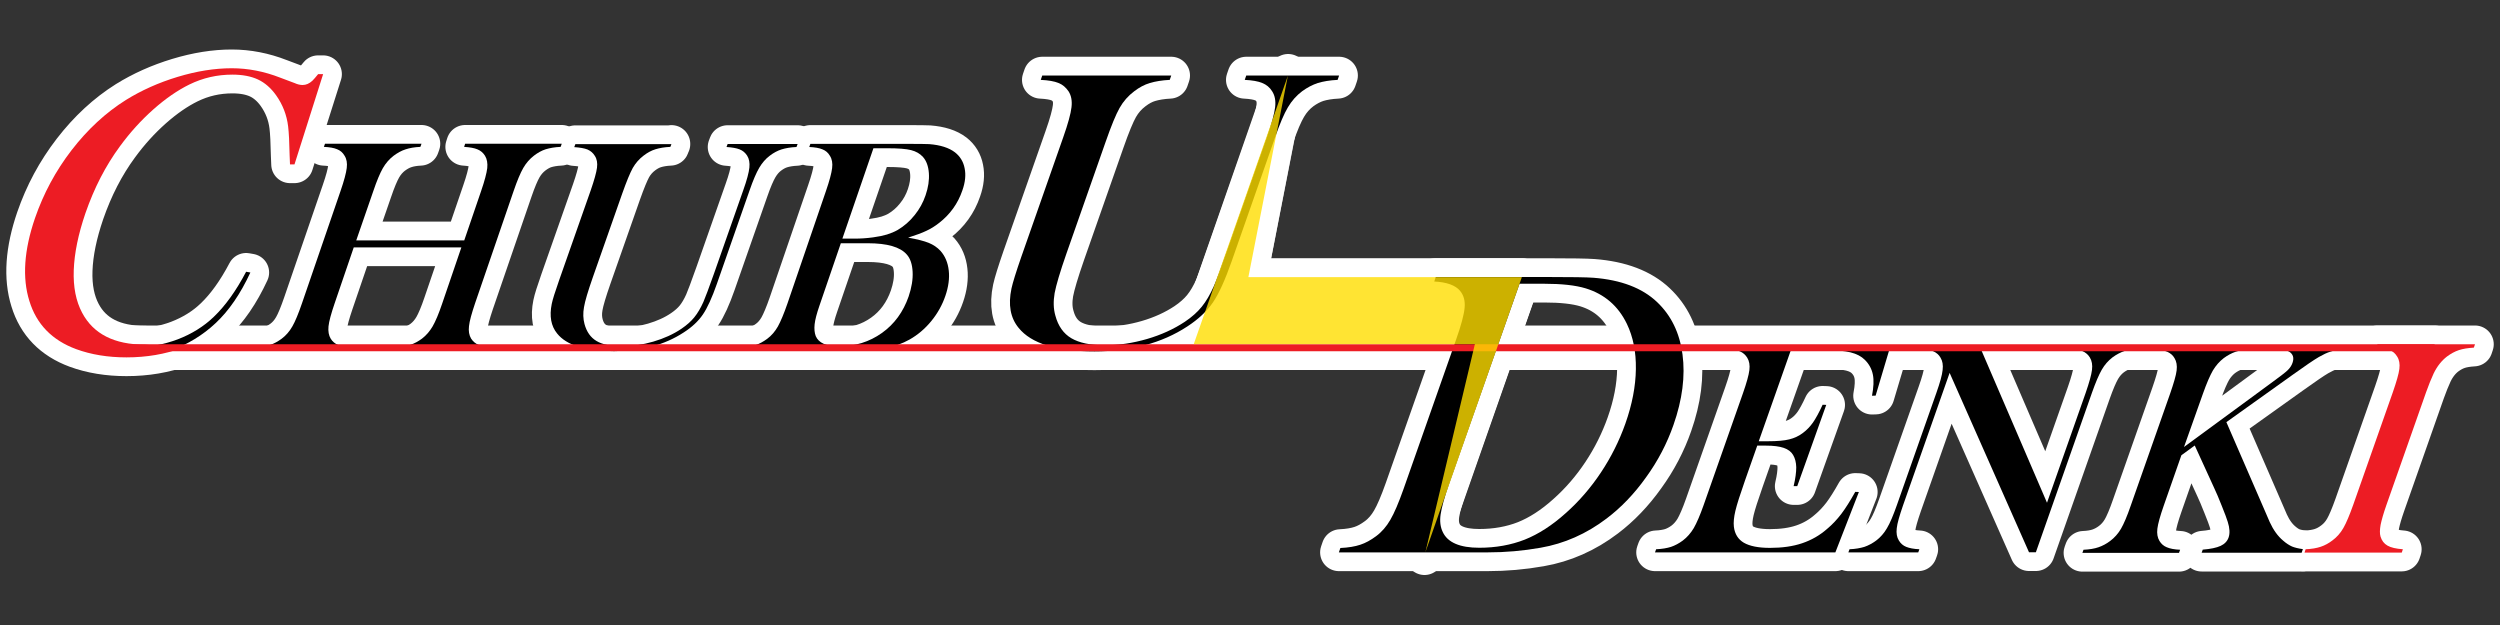
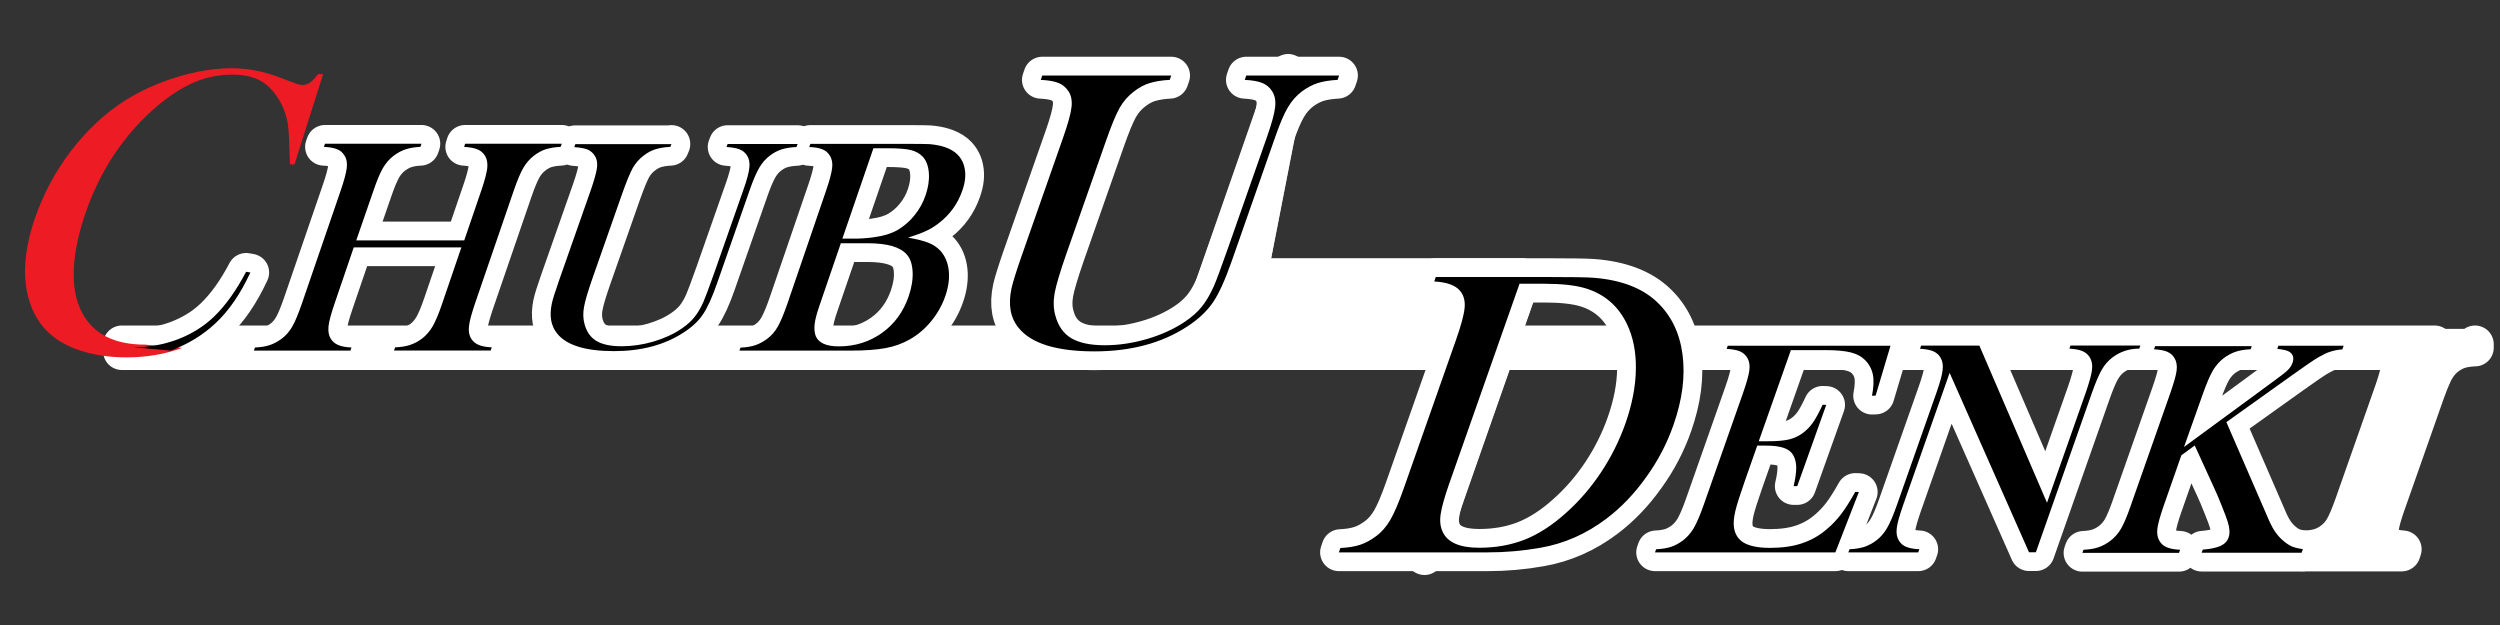
<svg xmlns="http://www.w3.org/2000/svg" id="Layer_1" x="0px" y="0px" viewBox="0 0 200 50" style="enable-background:new 0 0 200 50;" xml:space="preserve">
  <rect x="0" y="0" width="200" height="50" fill="#333333" stroke="none" />
  <style type="text/css">	.st0{fill:#FFFFFF;stroke:#FFFFFF;stroke-width:3;stroke-linecap:round;stroke-linejoin:round;stroke-miterlimit:10;}	.st1{opacity:0.8;fill:#FFFFFF;stroke:#FFFFFF;stroke-width:3;stroke-linecap:round;stroke-linejoin:round;stroke-miterlimit:10;}	.st2{fill:#FFFFFF;}	.st3{fill:#ED1C24;}	.st4{opacity:0.8;fill:#FFDD00;}</style>
  <g>
    <g>
      <polygon class="st0" points="103.05,5.82 95.5,27.51 117.99,27.53 113.96,44.5 121.78,22.17 99.87,22.17   " />
-       <path class="st0" d="M14.58,27.83c-1.38,0.51-2.87,0.76-4.46,0.76c-1.48,0-2.83-0.22-4.03-0.66c-1.92-0.71-3.17-1.99-3.74-3.85   c-0.58-1.85-0.43-4.07,0.45-6.63c0.68-1.97,1.65-3.78,2.93-5.44c1.28-1.66,2.73-3,4.34-4.01c1.24-0.77,2.62-1.39,4.14-1.85   c1.52-0.46,2.96-0.69,4.33-0.69c1.3,0,2.59,0.25,3.87,0.75l1.17,0.44c0.22,0.1,0.43,0.15,0.63,0.15c0.27,0,0.53-0.11,0.78-0.34   c0.11-0.11,0.27-0.29,0.46-0.53h0.4l-2.29,7.22h-0.36c-0.01-0.31-0.02-0.55-0.03-0.72c-0.02-1.04-0.06-1.82-0.12-2.32   c-0.11-0.91-0.43-1.74-0.97-2.5c-0.41-0.57-0.89-0.99-1.44-1.25c-0.56-0.26-1.24-0.39-2.05-0.39c-1.22,0-2.36,0.26-3.44,0.79   c-0.94,0.46-1.91,1.13-2.88,1.99c-0.98,0.87-1.87,1.85-2.68,2.96c-1.15,1.56-2.06,3.34-2.75,5.33c-0.58,1.69-0.89,3.21-0.94,4.57   c-0.05,1.36,0.18,2.49,0.67,3.41c0.9,1.7,2.58,2.55,5.03,2.55" />
      <path class="st0" d="M10.69,27.78c1.23,0,2.4-0.21,3.52-0.63c1.12-0.43,2.09-1.03,2.89-1.8c0.93-0.89,1.79-2.09,2.59-3.61   l0.34,0.06c-0.79,1.7-1.71,3.05-2.78,4.05c-1.02,0.96-2.22,1.69-3.6,2.2" />
      <path class="st0" d="M28.5,19.23h8.64l1.34-3.92c0.29-0.84,0.45-1.46,0.5-1.86c0.04-0.4-0.02-0.73-0.18-0.99   c-0.15-0.24-0.35-0.41-0.6-0.51c-0.25-0.11-0.61-0.17-1.07-0.2l0.08-0.25h7.73l-0.09,0.25c-0.47,0.02-0.86,0.09-1.19,0.19   c-0.32,0.1-0.64,0.28-0.94,0.51c-0.34,0.26-0.63,0.59-0.86,0.99c-0.23,0.4-0.49,1.02-0.77,1.84l-3.08,8.97   c-0.28,0.83-0.45,1.44-0.49,1.84c-0.05,0.4,0.01,0.73,0.17,1c0.15,0.23,0.35,0.4,0.6,0.5c0.25,0.11,0.6,0.18,1.05,0.2l-0.09,0.25   h-7.73l0.09-0.25c0.48-0.02,0.88-0.09,1.21-0.2c0.33-0.11,0.64-0.28,0.94-0.5c0.34-0.26,0.62-0.59,0.85-0.98   c0.23-0.4,0.49-1.01,0.77-1.84l1.53-4.48H28.3l-1.53,4.48c-0.28,0.82-0.45,1.44-0.49,1.84c-0.04,0.4,0.02,0.73,0.18,0.99   c0.14,0.23,0.34,0.39,0.59,0.5c0.25,0.11,0.61,0.18,1.07,0.2l-0.09,0.25h-7.72l0.09-0.25c0.48-0.02,0.88-0.09,1.2-0.2   c0.32-0.11,0.63-0.28,0.93-0.5c0.35-0.26,0.63-0.59,0.86-0.99c0.23-0.4,0.48-1.01,0.77-1.85l3.08-8.97   c0.29-0.84,0.45-1.45,0.5-1.85c0.05-0.4-0.01-0.73-0.18-0.99c-0.14-0.24-0.33-0.41-0.59-0.51c-0.25-0.11-0.61-0.17-1.06-0.19   l0.09-0.25h7.72l-0.09,0.25c-0.47,0.02-0.87,0.09-1.19,0.2c-0.32,0.1-0.64,0.28-0.95,0.51c-0.34,0.26-0.63,0.59-0.86,0.99   c-0.23,0.4-0.49,1.02-0.77,1.85L28.5,19.23z" />
      <path class="st0" d="M53.72,11.51l-0.09,0.24c-0.47,0.02-0.87,0.09-1.19,0.19c-0.33,0.1-0.64,0.27-0.94,0.5   c-0.36,0.27-0.65,0.6-0.88,1c-0.22,0.4-0.5,1.08-0.84,2.04l-2.36,6.72c-0.38,1.09-0.62,1.88-0.7,2.37   c-0.09,0.49-0.07,0.94,0.04,1.35c0.17,0.63,0.49,1.08,0.96,1.36c0.47,0.28,1.14,0.42,2,0.42c0.84,0,1.69-0.12,2.54-0.37   c0.85-0.25,1.61-0.59,2.27-1.04c0.41-0.28,0.75-0.58,1.01-0.9c0.26-0.32,0.51-0.74,0.73-1.23c0.14-0.32,0.43-1.09,0.86-2.3   l2.33-6.64c0.29-0.81,0.45-1.42,0.49-1.81c0.04-0.39-0.02-0.71-0.18-0.96c-0.15-0.23-0.34-0.4-0.6-0.5   c-0.25-0.1-0.6-0.16-1.05-0.19l0.09-0.24h5.6l-0.09,0.24c-0.47,0.02-0.86,0.09-1.19,0.19c-0.32,0.1-0.64,0.27-0.94,0.5   c-0.34,0.25-0.62,0.58-0.85,0.97c-0.23,0.39-0.49,0.99-0.77,1.8l-2.62,7.49c-0.39,1.11-0.76,1.92-1.12,2.45   c-0.36,0.53-0.87,1.01-1.54,1.44c-1.53,1-3.39,1.49-5.57,1.49c-2.28,0-3.8-0.47-4.55-1.41c-0.49-0.6-0.63-1.39-0.43-2.37   c0.07-0.35,0.27-0.98,0.59-1.89l2.53-7.2c0.28-0.81,0.45-1.42,0.5-1.8c0.05-0.39-0.01-0.71-0.18-0.96   c-0.14-0.23-0.33-0.39-0.58-0.5c-0.25-0.1-0.61-0.16-1.06-0.19l0.09-0.24H53.72z" />
      <path class="st0" d="M59.15,28.06l0.09-0.25c0.48-0.02,0.88-0.09,1.2-0.2c0.32-0.11,0.63-0.28,0.93-0.5   c0.35-0.26,0.63-0.59,0.86-0.99c0.22-0.4,0.48-1.01,0.77-1.85l3.07-8.97c0.29-0.84,0.45-1.45,0.5-1.85   c0.05-0.4-0.01-0.73-0.18-0.99c-0.14-0.24-0.33-0.41-0.59-0.51c-0.25-0.11-0.61-0.17-1.06-0.19l0.09-0.25h7.94   c0.8,0,1.33,0.01,1.57,0.02c0.89,0.07,1.58,0.29,2.06,0.66c0.41,0.32,0.67,0.75,0.77,1.27c0.11,0.53,0.05,1.12-0.18,1.77   c-0.36,1.06-0.99,1.93-1.87,2.61c-0.32,0.25-0.65,0.46-1,0.62c-0.35,0.17-0.84,0.35-1.47,0.55c0.73,0.13,1.28,0.27,1.65,0.42   c0.37,0.15,0.69,0.37,0.94,0.64c0.37,0.42,0.59,0.94,0.66,1.57c0.07,0.62-0.02,1.3-0.27,2.03c-0.25,0.73-0.63,1.41-1.13,2.02   c-0.5,0.61-1.08,1.1-1.73,1.47c-0.59,0.33-1.23,0.56-1.93,0.69c-0.7,0.13-1.65,0.2-2.84,0.2H59.15z M67.27,19.45l-1.72,5.02   c-0.21,0.61-0.34,1.1-0.38,1.47c-0.04,0.37-0.01,0.69,0.09,0.95c0.23,0.54,0.84,0.82,1.84,0.82c1.3,0,2.45-0.36,3.45-1.07   c1-0.71,1.71-1.69,2.14-2.92c0.24-0.71,0.35-1.36,0.32-1.97c-0.03-0.6-0.18-1.07-0.47-1.39c-0.52-0.6-1.56-0.9-3.11-0.9H67.27z    M69.87,11.87l-2.48,7.22h0.98c0.46,0,0.95-0.03,1.47-0.1c0.45-0.06,0.82-0.14,1.12-0.23c0.29-0.09,0.58-0.21,0.85-0.36   c0.52-0.31,0.97-0.7,1.36-1.19c0.39-0.48,0.68-1.01,0.88-1.6c0.21-0.62,0.3-1.2,0.26-1.76c-0.04-0.55-0.2-0.99-0.47-1.29   c-0.24-0.27-0.56-0.45-0.95-0.55c-0.39-0.1-1.02-0.15-1.89-0.15H69.87z" />
      <path class="st0" d="M93.7,6.04l-0.12,0.35c-0.62,0.03-1.15,0.12-1.59,0.25C91.55,6.77,91.13,7,90.74,7.3   c-0.48,0.36-0.87,0.8-1.17,1.33c-0.3,0.53-0.67,1.43-1.12,2.72l-3.14,8.95c-0.51,1.46-0.82,2.51-0.94,3.15   c-0.11,0.65-0.1,1.25,0.06,1.8c0.22,0.83,0.65,1.44,1.28,1.81c0.63,0.37,1.52,0.56,2.67,0.56c1.12,0,2.24-0.17,3.38-0.5   c1.13-0.33,2.14-0.79,3.03-1.38c0.55-0.37,1-0.77,1.35-1.2c0.35-0.43,0.67-0.98,0.97-1.65c0.19-0.43,0.57-1.45,1.14-3.07l3.1-8.84   c0.38-1.08,0.6-1.88,0.66-2.4c0.06-0.52-0.02-0.94-0.24-1.28c-0.19-0.31-0.46-0.53-0.79-0.66c-0.33-0.14-0.8-0.22-1.4-0.25   l0.12-0.35h7.43l-0.12,0.35c-0.63,0.03-1.15,0.12-1.58,0.25c-0.43,0.14-0.85,0.36-1.26,0.66c-0.45,0.34-0.83,0.76-1.14,1.29   c-0.31,0.52-0.65,1.32-1.02,2.39l-3.49,9.96c-0.52,1.47-1.01,2.56-1.49,3.26c-0.48,0.7-1.16,1.34-2.05,1.92   c-2.03,1.33-4.51,1.99-7.42,1.99c-3.04,0-5.06-0.63-6.07-1.88c-0.66-0.8-0.85-1.85-0.57-3.16c0.1-0.46,0.36-1.3,0.78-2.51   l3.36-9.58c0.38-1.08,0.6-1.88,0.66-2.4c0.06-0.52-0.02-0.94-0.24-1.28C85.27,7,85.02,6.77,84.68,6.64   c-0.33-0.14-0.81-0.22-1.42-0.25l0.12-0.35H93.7z" />
      <path class="st0" d="M107.23,43.84c0.64-0.03,1.17-0.12,1.59-0.26c0.43-0.14,0.84-0.37,1.26-0.68c0.46-0.34,0.84-0.78,1.15-1.32   c0.31-0.53,0.66-1.35,1.05-2.45l4.19-11.91c0.42-1.18,0.65-2.05,0.7-2.6c0.05-0.55-0.07-1-0.37-1.36   c-0.37-0.44-1.06-0.69-2.06-0.74l0.12-0.36h8.88c1.97,0,3.21,0.02,3.73,0.06c2.21,0.17,3.91,0.82,5.09,1.94   c1.13,1.07,1.81,2.46,2.04,4.19c0.23,1.73-0.01,3.61-0.72,5.64c-0.52,1.49-1.25,2.89-2.2,4.2c-0.94,1.32-1.99,2.41-3.15,3.29   c-1.62,1.23-3.39,2.01-5.29,2.34c-1.42,0.25-2.82,0.37-4.21,0.37h-11.92L107.23,43.84z M121.57,22.68l-5.65,16.06   c-0.37,1.06-0.59,1.86-0.67,2.41c-0.08,0.55-0.02,1.02,0.17,1.41c0.39,0.84,1.37,1.26,2.92,1.26c1.33,0,2.54-0.22,3.64-0.65   c1.1-0.44,2.19-1.14,3.28-2.12c1.07-0.95,2.01-2.04,2.82-3.26c0.81-1.22,1.46-2.52,1.95-3.9c0.54-1.53,0.82-2.98,0.84-4.36   c0.02-1.38-0.22-2.58-0.72-3.62c-0.69-1.43-1.79-2.38-3.29-2.84c-0.82-0.25-1.93-0.37-3.33-0.37H121.57z" />
      <path class="st0" d="M151.24,27.66l-1.19,3.99l-0.29,0.01c0.13-0.68,0.16-1.24,0.07-1.69c-0.09-0.45-0.3-0.84-0.64-1.18   c-0.28-0.28-0.66-0.48-1.14-0.6c-0.48-0.12-1.14-0.18-2-0.18h-2.78l-2.57,7.29h0.73c0.74,0,1.31-0.05,1.71-0.15   c0.41-0.1,0.77-0.27,1.1-0.52c0.31-0.23,0.57-0.51,0.8-0.83c0.22-0.32,0.48-0.79,0.77-1.42l0.29,0.01l-2.32,6.5h-0.29   c0.15-0.62,0.21-1.13,0.21-1.51c-0.01-0.38-0.09-0.71-0.25-0.98c-0.15-0.26-0.4-0.45-0.75-0.57c-0.35-0.12-0.82-0.18-1.42-0.18   h-0.7l-0.98,2.79c-0.39,1.11-0.65,1.92-0.77,2.43c-0.12,0.51-0.16,0.93-0.12,1.27c0.07,0.58,0.34,1.01,0.8,1.28   c0.47,0.27,1.16,0.41,2.09,0.41c0.97,0,1.83-0.12,2.57-0.37c0.74-0.25,1.41-0.63,2-1.15c0.42-0.35,0.79-0.75,1.13-1.19   c0.34-0.45,0.71-1.04,1.12-1.77l0.29,0.01l-1.88,4.83h-14.43l0.09-0.25c0.47-0.02,0.87-0.09,1.19-0.19   c0.32-0.11,0.64-0.28,0.95-0.51c0.34-0.26,0.63-0.59,0.87-0.99c0.23-0.4,0.5-1.02,0.79-1.84l3.15-8.96   c0.29-0.83,0.46-1.44,0.51-1.84c0.05-0.4-0.01-0.73-0.17-0.99c-0.14-0.23-0.33-0.4-0.58-0.51c-0.25-0.11-0.61-0.17-1.07-0.2   l0.09-0.25H151.24z" />
      <path class="st0" d="M155.97,29.83l-3.72,10.58c-0.29,0.84-0.47,1.45-0.51,1.85c-0.05,0.4,0.01,0.73,0.17,0.98   c0.14,0.24,0.34,0.41,0.59,0.51c0.25,0.1,0.6,0.17,1.05,0.19l-0.09,0.25h-5.59l0.09-0.25c0.47-0.02,0.86-0.09,1.19-0.19   c0.32-0.11,0.64-0.28,0.95-0.51c0.34-0.26,0.63-0.59,0.86-0.99c0.24-0.4,0.5-1.02,0.79-1.84l3.16-8.98   c0.29-0.82,0.46-1.43,0.5-1.83c0.05-0.4-0.01-0.73-0.17-0.99c-0.13-0.23-0.33-0.4-0.58-0.51c-0.25-0.11-0.6-0.17-1.06-0.2   l0.09-0.25h4.66l5.41,12.57l3.09-8.78c0.29-0.84,0.46-1.45,0.51-1.85c0.05-0.4-0.01-0.72-0.17-0.99c-0.14-0.23-0.34-0.4-0.59-0.51   c-0.25-0.11-0.6-0.17-1.05-0.2l0.09-0.25h5.59l-0.09,0.25c-0.81,0-1.52,0.24-2.14,0.7c-0.34,0.26-0.63,0.59-0.86,0.99   c-0.23,0.4-0.49,1.01-0.78,1.83l-4.49,12.77h-0.55L155.97,29.83z" />
      <path class="st0" d="M174.72,35.76l6.96-5.11c0.69-0.5,1.13-0.84,1.32-1.02c0.19-0.18,0.33-0.39,0.4-0.6   c0.14-0.4,0.05-0.7-0.27-0.9c-0.17-0.1-0.48-0.17-0.95-0.22l0.09-0.25h5.22l-0.1,0.29c-0.36,0.03-0.68,0.09-0.95,0.18   c-0.27,0.08-0.58,0.23-0.93,0.43c-0.4,0.23-1.1,0.71-2.12,1.44l-5.28,3.77l3.09,7.12l0.38,0.88c0.29,0.63,0.64,1.12,1.07,1.48   c0.25,0.22,0.49,0.37,0.71,0.47c0.22,0.09,0.51,0.16,0.87,0.21l-0.1,0.29h-8l0.09-0.25c0.63-0.05,1.1-0.15,1.43-0.3   c0.32-0.15,0.54-0.38,0.64-0.68c0.11-0.32,0.09-0.74-0.07-1.24c-0.07-0.24-0.23-0.66-0.47-1.26c-0.24-0.6-0.44-1.09-0.62-1.46   l-1.55-3.39l-1.07,0.78l-1.41,4.03c-0.29,0.83-0.46,1.44-0.51,1.84c-0.05,0.4,0.01,0.73,0.17,0.99c0.14,0.23,0.33,0.4,0.58,0.5   c0.25,0.11,0.61,0.18,1.07,0.2l-0.09,0.25h-7.73l0.09-0.25c0.48-0.02,0.88-0.09,1.2-0.2c0.32-0.11,0.64-0.28,0.93-0.5   c0.35-0.26,0.64-0.59,0.87-0.98c0.23-0.4,0.49-1.01,0.78-1.85l3.15-8.96c0.29-0.84,0.47-1.45,0.52-1.85   c0.05-0.4-0.01-0.73-0.17-0.99c-0.13-0.23-0.33-0.4-0.58-0.51c-0.25-0.11-0.61-0.17-1.06-0.2l0.09-0.25h7.73l-0.09,0.25   c-0.47,0.02-0.87,0.09-1.2,0.2c-0.32,0.11-0.64,0.28-0.95,0.51c-0.34,0.26-0.63,0.59-0.87,0.99c-0.23,0.4-0.5,1.02-0.79,1.84   L174.72,35.76z" />
-       <path class="st0" d="M198,27.54l-0.09,0.27c-0.48,0.03-0.87,0.09-1.2,0.2c-0.33,0.11-0.64,0.28-0.95,0.51   c-0.43,0.33-0.79,0.78-1.07,1.36c-0.2,0.43-0.4,0.93-0.6,1.49l-3.17,9.01c-0.24,0.68-0.39,1.21-0.47,1.6   c-0.07,0.39-0.08,0.7-0.01,0.94c0.1,0.33,0.28,0.57,0.56,0.73c0.28,0.16,0.69,0.25,1.23,0.29l-0.09,0.27h-7.78l0.09-0.27   c0.48-0.02,0.88-0.09,1.21-0.2c0.33-0.11,0.64-0.28,0.94-0.51c0.35-0.26,0.64-0.59,0.87-0.99c0.23-0.4,0.49-1.02,0.79-1.86   l3.17-9.01c0.29-0.84,0.47-1.46,0.52-1.86c0.05-0.4-0.01-0.73-0.18-0.99c-0.14-0.23-0.33-0.41-0.59-0.51   c-0.25-0.11-0.61-0.17-1.07-0.2l0.09-0.27H198z" />
+       <path class="st0" d="M198,27.54l-0.09,0.27c-0.48,0.03-0.87,0.09-1.2,0.2c-0.33,0.11-0.64,0.28-0.95,0.51   c-0.43,0.33-0.79,0.78-1.07,1.36c-0.2,0.43-0.4,0.93-0.6,1.49l-3.17,9.01c-0.24,0.68-0.39,1.21-0.47,1.6   c-0.07,0.39-0.08,0.7-0.01,0.94c0.1,0.33,0.28,0.57,0.56,0.73c0.28,0.16,0.69,0.25,1.23,0.29l-0.09,0.27h-7.78l0.09-0.27   c0.48-0.02,0.88-0.09,1.21-0.2c0.33-0.11,0.64-0.28,0.94-0.51c0.35-0.26,0.64-0.59,0.87-0.99c0.23-0.4,0.49-1.02,0.79-1.86   l3.17-9.01c0.29-0.84,0.47-1.46,0.52-1.86c0.05-0.4-0.01-0.73-0.18-0.99c-0.14-0.23-0.33-0.41-0.59-0.51   c-0.25-0.11-0.61-0.17-1.07-0.2H198z" />
      <line class="st0" x1="9.75" y1="27.86" x2="194.77" y2="27.86" />
      <rect x="9.75" y="27.54" class="st0" width="185.02" height="0.56" />
      <polygon class="st1" points="103.03,6.06 95.5,27.53 117.99,27.53 114.03,44.18 121.75,22.17 99.87,22.17   " />
    </g>
    <g>
-       <polygon class="st2" points="103.05,5.82 95.5,27.51 117.99,27.53 113.96,44.5 121.78,22.17 99.87,22.17   " />
      <path class="st3" d="M14.58,27.83c-1.38,0.51-2.87,0.76-4.46,0.76c-1.48,0-2.83-0.22-4.03-0.66c-1.92-0.71-3.17-1.99-3.74-3.85   c-0.58-1.85-0.43-4.07,0.45-6.63c0.68-1.97,1.65-3.78,2.93-5.44c1.28-1.66,2.73-3,4.34-4.01c1.24-0.77,2.62-1.39,4.14-1.85   c1.52-0.46,2.96-0.69,4.33-0.69c1.3,0,2.59,0.25,3.87,0.75l1.17,0.44c0.22,0.1,0.43,0.15,0.63,0.15c0.27,0,0.53-0.11,0.78-0.34   c0.11-0.11,0.27-0.29,0.46-0.53h0.4l-2.29,7.22h-0.36c-0.01-0.31-0.02-0.55-0.03-0.72c-0.02-1.04-0.06-1.82-0.12-2.32   c-0.11-0.91-0.43-1.74-0.97-2.5c-0.41-0.57-0.89-0.99-1.44-1.25c-0.56-0.26-1.24-0.39-2.05-0.39c-1.22,0-2.36,0.26-3.44,0.79   c-0.94,0.46-1.91,1.13-2.88,1.99c-0.98,0.87-1.87,1.85-2.68,2.96c-1.15,1.56-2.06,3.34-2.75,5.33c-0.58,1.69-0.89,3.21-0.94,4.57   c-0.05,1.36,0.18,2.49,0.67,3.41c0.9,1.7,2.58,2.55,5.03,2.55" />
      <path d="M10.69,27.78c1.23,0,2.4-0.21,3.52-0.63c1.12-0.43,2.09-1.03,2.89-1.8c0.93-0.89,1.79-2.09,2.59-3.61l0.34,0.06   c-0.79,1.7-1.71,3.05-2.78,4.05c-1.02,0.96-2.22,1.69-3.6,2.2" />
      <path d="M28.5,19.23h8.64l1.34-3.92c0.29-0.84,0.45-1.46,0.5-1.86c0.04-0.4-0.02-0.73-0.18-0.99c-0.15-0.24-0.35-0.41-0.6-0.51   c-0.25-0.11-0.61-0.17-1.07-0.2l0.08-0.25h7.73l-0.09,0.25c-0.47,0.02-0.86,0.09-1.19,0.19c-0.32,0.1-0.64,0.28-0.94,0.51   c-0.34,0.26-0.63,0.59-0.86,0.99c-0.23,0.4-0.49,1.02-0.77,1.84l-3.08,8.97c-0.28,0.83-0.45,1.44-0.49,1.84   c-0.05,0.4,0.01,0.73,0.17,1c0.15,0.23,0.35,0.4,0.6,0.5c0.25,0.11,0.6,0.18,1.05,0.2l-0.09,0.25h-7.73l0.09-0.25   c0.48-0.02,0.88-0.09,1.21-0.2c0.33-0.11,0.64-0.28,0.94-0.5c0.34-0.26,0.62-0.59,0.85-0.98c0.23-0.4,0.49-1.01,0.77-1.84   l1.53-4.48H28.3l-1.53,4.48c-0.28,0.82-0.45,1.44-0.49,1.84c-0.04,0.4,0.02,0.73,0.18,0.99c0.14,0.23,0.34,0.39,0.59,0.5   c0.25,0.11,0.61,0.18,1.07,0.2l-0.09,0.25h-7.72l0.09-0.25c0.48-0.02,0.88-0.09,1.2-0.2c0.32-0.11,0.63-0.28,0.93-0.5   c0.35-0.26,0.63-0.59,0.86-0.99c0.23-0.4,0.48-1.01,0.77-1.85l3.08-8.97c0.29-0.84,0.45-1.45,0.5-1.85   c0.05-0.4-0.01-0.73-0.18-0.99c-0.14-0.24-0.33-0.41-0.59-0.51c-0.25-0.11-0.61-0.17-1.06-0.19l0.09-0.25h7.72l-0.09,0.25   c-0.47,0.02-0.87,0.09-1.19,0.2c-0.32,0.1-0.64,0.28-0.95,0.51c-0.34,0.26-0.63,0.59-0.86,0.99c-0.23,0.4-0.49,1.02-0.77,1.85   L28.5,19.23z" />
      <path d="M53.72,11.51l-0.09,0.24c-0.47,0.02-0.87,0.09-1.19,0.19c-0.33,0.1-0.64,0.27-0.94,0.5c-0.36,0.27-0.65,0.6-0.88,1   c-0.22,0.4-0.5,1.08-0.84,2.04l-2.36,6.72c-0.38,1.09-0.62,1.88-0.7,2.37c-0.09,0.49-0.07,0.94,0.04,1.35   c0.17,0.63,0.49,1.08,0.96,1.36c0.47,0.28,1.14,0.42,2,0.42c0.84,0,1.69-0.12,2.54-0.37c0.85-0.25,1.61-0.59,2.27-1.04   c0.41-0.28,0.75-0.58,1.01-0.9c0.26-0.32,0.51-0.74,0.73-1.23c0.14-0.32,0.43-1.09,0.86-2.3l2.33-6.64   c0.29-0.81,0.45-1.42,0.49-1.81c0.04-0.39-0.02-0.71-0.18-0.96c-0.15-0.23-0.34-0.4-0.6-0.5c-0.25-0.1-0.6-0.16-1.05-0.19   l0.09-0.24h5.6l-0.09,0.24c-0.47,0.02-0.86,0.09-1.19,0.19c-0.32,0.1-0.64,0.27-0.94,0.5c-0.34,0.25-0.62,0.58-0.85,0.97   c-0.23,0.39-0.49,0.99-0.77,1.8l-2.62,7.49c-0.39,1.11-0.76,1.92-1.12,2.45c-0.36,0.53-0.87,1.01-1.54,1.44   c-1.53,1-3.39,1.49-5.57,1.49c-2.28,0-3.8-0.47-4.55-1.41c-0.49-0.6-0.63-1.39-0.43-2.37c0.07-0.35,0.27-0.98,0.59-1.89l2.53-7.2   c0.28-0.81,0.45-1.42,0.5-1.8c0.05-0.39-0.01-0.71-0.18-0.96c-0.14-0.23-0.33-0.39-0.58-0.5c-0.25-0.1-0.61-0.16-1.06-0.19   l0.09-0.24H53.72z" />
      <path d="M59.15,28.06l0.09-0.25c0.48-0.02,0.88-0.09,1.2-0.2c0.32-0.11,0.63-0.28,0.93-0.5c0.35-0.26,0.63-0.59,0.86-0.99   c0.22-0.4,0.48-1.01,0.77-1.85l3.07-8.97c0.29-0.84,0.45-1.45,0.5-1.85c0.05-0.4-0.01-0.73-0.18-0.99   c-0.14-0.24-0.33-0.41-0.59-0.51c-0.25-0.11-0.61-0.17-1.06-0.19l0.09-0.25h7.94c0.8,0,1.33,0.01,1.57,0.02   c0.89,0.07,1.58,0.29,2.06,0.66c0.41,0.32,0.67,0.75,0.77,1.27c0.11,0.53,0.05,1.12-0.18,1.77c-0.36,1.06-0.99,1.93-1.87,2.61   c-0.32,0.25-0.65,0.46-1,0.62c-0.35,0.17-0.84,0.35-1.47,0.55c0.73,0.13,1.28,0.27,1.65,0.42c0.37,0.15,0.69,0.37,0.94,0.64   c0.37,0.42,0.59,0.94,0.66,1.57c0.07,0.62-0.02,1.3-0.27,2.03c-0.25,0.73-0.63,1.41-1.13,2.02c-0.5,0.61-1.08,1.1-1.73,1.47   c-0.59,0.33-1.23,0.56-1.93,0.69c-0.7,0.13-1.65,0.2-2.84,0.2H59.15z M67.27,19.45l-1.72,5.02c-0.21,0.61-0.34,1.1-0.38,1.47   c-0.04,0.37-0.01,0.69,0.09,0.95c0.23,0.54,0.84,0.82,1.84,0.82c1.3,0,2.45-0.36,3.45-1.07c1-0.71,1.71-1.69,2.14-2.92   c0.24-0.71,0.35-1.36,0.32-1.97c-0.03-0.6-0.18-1.07-0.47-1.39c-0.52-0.6-1.56-0.9-3.11-0.9H67.27z M69.87,11.87l-2.48,7.22h0.98   c0.46,0,0.95-0.03,1.47-0.1c0.45-0.06,0.82-0.14,1.12-0.23c0.29-0.09,0.58-0.21,0.85-0.36c0.52-0.31,0.97-0.7,1.36-1.19   c0.39-0.48,0.68-1.01,0.88-1.6c0.21-0.62,0.3-1.2,0.26-1.76c-0.04-0.55-0.2-0.99-0.47-1.29c-0.24-0.27-0.56-0.45-0.95-0.55   c-0.39-0.1-1.02-0.15-1.89-0.15H69.87z" />
      <path d="M93.7,6.04l-0.12,0.35c-0.62,0.03-1.15,0.12-1.59,0.25C91.55,6.77,91.13,7,90.74,7.3c-0.48,0.36-0.87,0.8-1.17,1.33   c-0.3,0.53-0.67,1.43-1.12,2.72l-3.14,8.95c-0.51,1.46-0.82,2.51-0.94,3.15c-0.11,0.65-0.1,1.25,0.06,1.8   c0.22,0.83,0.65,1.44,1.28,1.81c0.63,0.37,1.52,0.56,2.67,0.56c1.12,0,2.24-0.17,3.38-0.5c1.13-0.33,2.14-0.79,3.03-1.38   c0.55-0.37,1-0.77,1.35-1.2c0.35-0.43,0.67-0.98,0.97-1.65c0.19-0.43,0.57-1.45,1.14-3.07l3.1-8.84c0.38-1.08,0.6-1.88,0.66-2.4   c0.06-0.52-0.02-0.94-0.24-1.28c-0.19-0.31-0.46-0.53-0.79-0.66c-0.33-0.14-0.8-0.22-1.4-0.25l0.12-0.35h7.43l-0.12,0.35   c-0.63,0.03-1.15,0.12-1.58,0.25c-0.43,0.14-0.85,0.36-1.26,0.66c-0.45,0.34-0.83,0.76-1.14,1.29c-0.31,0.52-0.65,1.32-1.02,2.39   l-3.49,9.96c-0.52,1.47-1.01,2.56-1.49,3.26c-0.48,0.7-1.16,1.34-2.05,1.92c-2.03,1.33-4.51,1.99-7.42,1.99   c-3.04,0-5.06-0.63-6.07-1.88c-0.66-0.8-0.85-1.85-0.57-3.16c0.1-0.46,0.36-1.3,0.78-2.51l3.36-9.58c0.38-1.08,0.6-1.88,0.66-2.4   c0.06-0.52-0.02-0.94-0.24-1.28C85.27,7,85.02,6.77,84.68,6.64c-0.33-0.14-0.81-0.22-1.42-0.25l0.12-0.35H93.7z" />
      <path d="M107.23,43.84c0.64-0.03,1.17-0.12,1.59-0.26c0.43-0.14,0.84-0.37,1.26-0.68c0.46-0.34,0.84-0.78,1.15-1.32   c0.31-0.53,0.66-1.35,1.05-2.45l4.19-11.91c0.42-1.18,0.65-2.05,0.7-2.6c0.05-0.55-0.07-1-0.37-1.36   c-0.37-0.44-1.06-0.69-2.06-0.74l0.12-0.36h8.88c1.97,0,3.21,0.02,3.73,0.06c2.21,0.17,3.91,0.82,5.09,1.94   c1.13,1.07,1.81,2.46,2.04,4.19c0.23,1.73-0.01,3.61-0.72,5.64c-0.52,1.49-1.25,2.89-2.2,4.2c-0.94,1.32-1.99,2.41-3.15,3.29   c-1.62,1.23-3.39,2.01-5.29,2.34c-1.42,0.25-2.82,0.37-4.21,0.37h-11.92L107.23,43.84z M121.57,22.68l-5.65,16.06   c-0.37,1.06-0.59,1.86-0.67,2.41c-0.08,0.55-0.02,1.02,0.17,1.41c0.39,0.84,1.37,1.26,2.92,1.26c1.33,0,2.54-0.22,3.64-0.65   c1.1-0.44,2.19-1.14,3.28-2.12c1.07-0.95,2.01-2.04,2.82-3.26c0.81-1.22,1.46-2.52,1.95-3.9c0.54-1.53,0.82-2.98,0.84-4.36   c0.02-1.38-0.22-2.58-0.72-3.62c-0.69-1.43-1.79-2.38-3.29-2.84c-0.82-0.25-1.93-0.37-3.33-0.37H121.57z" />
      <path d="M151.24,27.66l-1.19,3.99l-0.29,0.01c0.13-0.68,0.16-1.24,0.07-1.69c-0.09-0.45-0.3-0.84-0.64-1.18   c-0.28-0.28-0.66-0.48-1.14-0.6c-0.48-0.12-1.14-0.18-2-0.18h-2.78l-2.57,7.29h0.73c0.74,0,1.31-0.05,1.71-0.15   c0.41-0.1,0.77-0.27,1.1-0.52c0.31-0.23,0.57-0.51,0.8-0.83c0.22-0.32,0.48-0.79,0.77-1.42l0.29,0.01l-2.32,6.5h-0.29   c0.15-0.62,0.21-1.13,0.21-1.51c-0.01-0.38-0.09-0.71-0.25-0.98c-0.15-0.26-0.4-0.45-0.75-0.57c-0.35-0.12-0.82-0.18-1.42-0.18   h-0.7l-0.98,2.79c-0.39,1.11-0.65,1.92-0.77,2.43c-0.12,0.51-0.16,0.93-0.12,1.27c0.07,0.58,0.34,1.01,0.8,1.28   c0.47,0.27,1.16,0.41,2.09,0.41c0.97,0,1.83-0.12,2.57-0.37c0.74-0.25,1.41-0.63,2-1.15c0.42-0.35,0.79-0.75,1.13-1.19   c0.34-0.45,0.71-1.04,1.12-1.77l0.29,0.01l-1.88,4.83h-14.43l0.09-0.25c0.47-0.02,0.87-0.09,1.19-0.19   c0.32-0.11,0.64-0.28,0.95-0.51c0.34-0.26,0.63-0.59,0.87-0.99c0.23-0.4,0.5-1.02,0.79-1.84l3.15-8.96   c0.29-0.83,0.46-1.44,0.51-1.84c0.05-0.4-0.01-0.73-0.17-0.99c-0.14-0.23-0.33-0.4-0.58-0.51c-0.25-0.11-0.61-0.17-1.07-0.2   l0.09-0.25H151.24z" />
      <path d="M155.97,29.83l-3.72,10.58c-0.29,0.84-0.47,1.45-0.51,1.85c-0.05,0.4,0.01,0.73,0.17,0.98c0.14,0.24,0.34,0.41,0.59,0.51   c0.25,0.1,0.6,0.17,1.05,0.19l-0.09,0.25h-5.59l0.09-0.25c0.47-0.02,0.86-0.09,1.19-0.19c0.32-0.11,0.64-0.28,0.95-0.51   c0.34-0.26,0.63-0.59,0.86-0.99c0.24-0.4,0.5-1.02,0.79-1.84l3.16-8.98c0.29-0.82,0.46-1.43,0.5-1.83   c0.05-0.4-0.01-0.73-0.17-0.99c-0.13-0.23-0.33-0.4-0.58-0.51c-0.25-0.11-0.6-0.17-1.06-0.2l0.09-0.25h4.66l5.41,12.57l3.09-8.78   c0.29-0.84,0.46-1.45,0.51-1.85c0.05-0.4-0.01-0.72-0.17-0.99c-0.14-0.23-0.34-0.4-0.59-0.51c-0.25-0.11-0.6-0.17-1.05-0.2   l0.09-0.25h5.59l-0.09,0.25c-0.81,0-1.52,0.24-2.14,0.7c-0.34,0.26-0.63,0.59-0.86,0.99c-0.23,0.4-0.49,1.01-0.78,1.83   l-4.49,12.77h-0.55L155.97,29.83z" />
      <path d="M174.72,35.76l6.96-5.11c0.69-0.5,1.13-0.84,1.32-1.02c0.19-0.18,0.33-0.39,0.4-0.6c0.14-0.4,0.05-0.7-0.27-0.9   c-0.17-0.1-0.48-0.17-0.95-0.22l0.09-0.25h5.22l-0.1,0.29c-0.36,0.03-0.68,0.09-0.95,0.18c-0.27,0.08-0.58,0.23-0.93,0.43   c-0.4,0.23-1.1,0.71-2.12,1.44l-5.28,3.77l3.09,7.12l0.38,0.88c0.29,0.63,0.64,1.12,1.07,1.48c0.25,0.22,0.49,0.37,0.71,0.47   c0.22,0.09,0.51,0.16,0.87,0.21l-0.1,0.29h-8l0.09-0.25c0.63-0.05,1.1-0.15,1.43-0.3c0.32-0.15,0.54-0.38,0.64-0.68   c0.11-0.32,0.09-0.74-0.07-1.24c-0.07-0.24-0.23-0.66-0.47-1.26c-0.24-0.6-0.44-1.09-0.62-1.46l-1.55-3.39l-1.07,0.78l-1.41,4.03   c-0.29,0.83-0.46,1.44-0.51,1.84c-0.05,0.4,0.01,0.73,0.17,0.99c0.14,0.23,0.33,0.4,0.58,0.5c0.25,0.11,0.61,0.18,1.07,0.2   l-0.09,0.25h-7.73l0.09-0.25c0.48-0.02,0.88-0.09,1.2-0.2c0.32-0.11,0.64-0.28,0.93-0.5c0.35-0.26,0.64-0.59,0.87-0.98   c0.23-0.4,0.49-1.01,0.78-1.85l3.15-8.96c0.29-0.84,0.47-1.45,0.52-1.85c0.05-0.4-0.01-0.73-0.17-0.99   c-0.13-0.23-0.33-0.4-0.58-0.51c-0.25-0.11-0.61-0.17-1.06-0.2l0.09-0.25h7.73l-0.09,0.25c-0.47,0.02-0.87,0.09-1.2,0.2   c-0.32,0.11-0.64,0.28-0.95,0.51c-0.34,0.26-0.63,0.59-0.87,0.99c-0.23,0.4-0.5,1.02-0.79,1.84L174.72,35.76z" />
-       <path class="st3" d="M198,27.54l-0.09,0.27c-0.48,0.03-0.87,0.09-1.2,0.2c-0.33,0.11-0.64,0.28-0.95,0.51   c-0.43,0.33-0.79,0.78-1.07,1.36c-0.2,0.43-0.4,0.93-0.6,1.49l-3.17,9.01c-0.24,0.68-0.39,1.21-0.47,1.6   c-0.07,0.39-0.08,0.7-0.01,0.94c0.1,0.33,0.28,0.57,0.56,0.73c0.28,0.16,0.69,0.25,1.23,0.29l-0.09,0.27h-7.78l0.09-0.27   c0.48-0.02,0.88-0.09,1.21-0.2c0.33-0.11,0.64-0.28,0.94-0.51c0.35-0.26,0.64-0.59,0.87-0.99c0.23-0.4,0.49-1.02,0.79-1.86   l3.17-9.01c0.29-0.84,0.47-1.46,0.52-1.86c0.05-0.4-0.01-0.73-0.18-0.99c-0.14-0.23-0.33-0.41-0.59-0.51   c-0.25-0.11-0.61-0.17-1.07-0.2l0.09-0.27H198z" />
-       <rect x="9.75" y="27.54" class="st3" width="185.02" height="0.56" />
-       <polygon class="st4" points="103.03,6.06 95.5,27.53 117.99,27.53 114.03,44.18 121.75,22.17 99.87,22.17   " />
    </g>
  </g>
</svg>